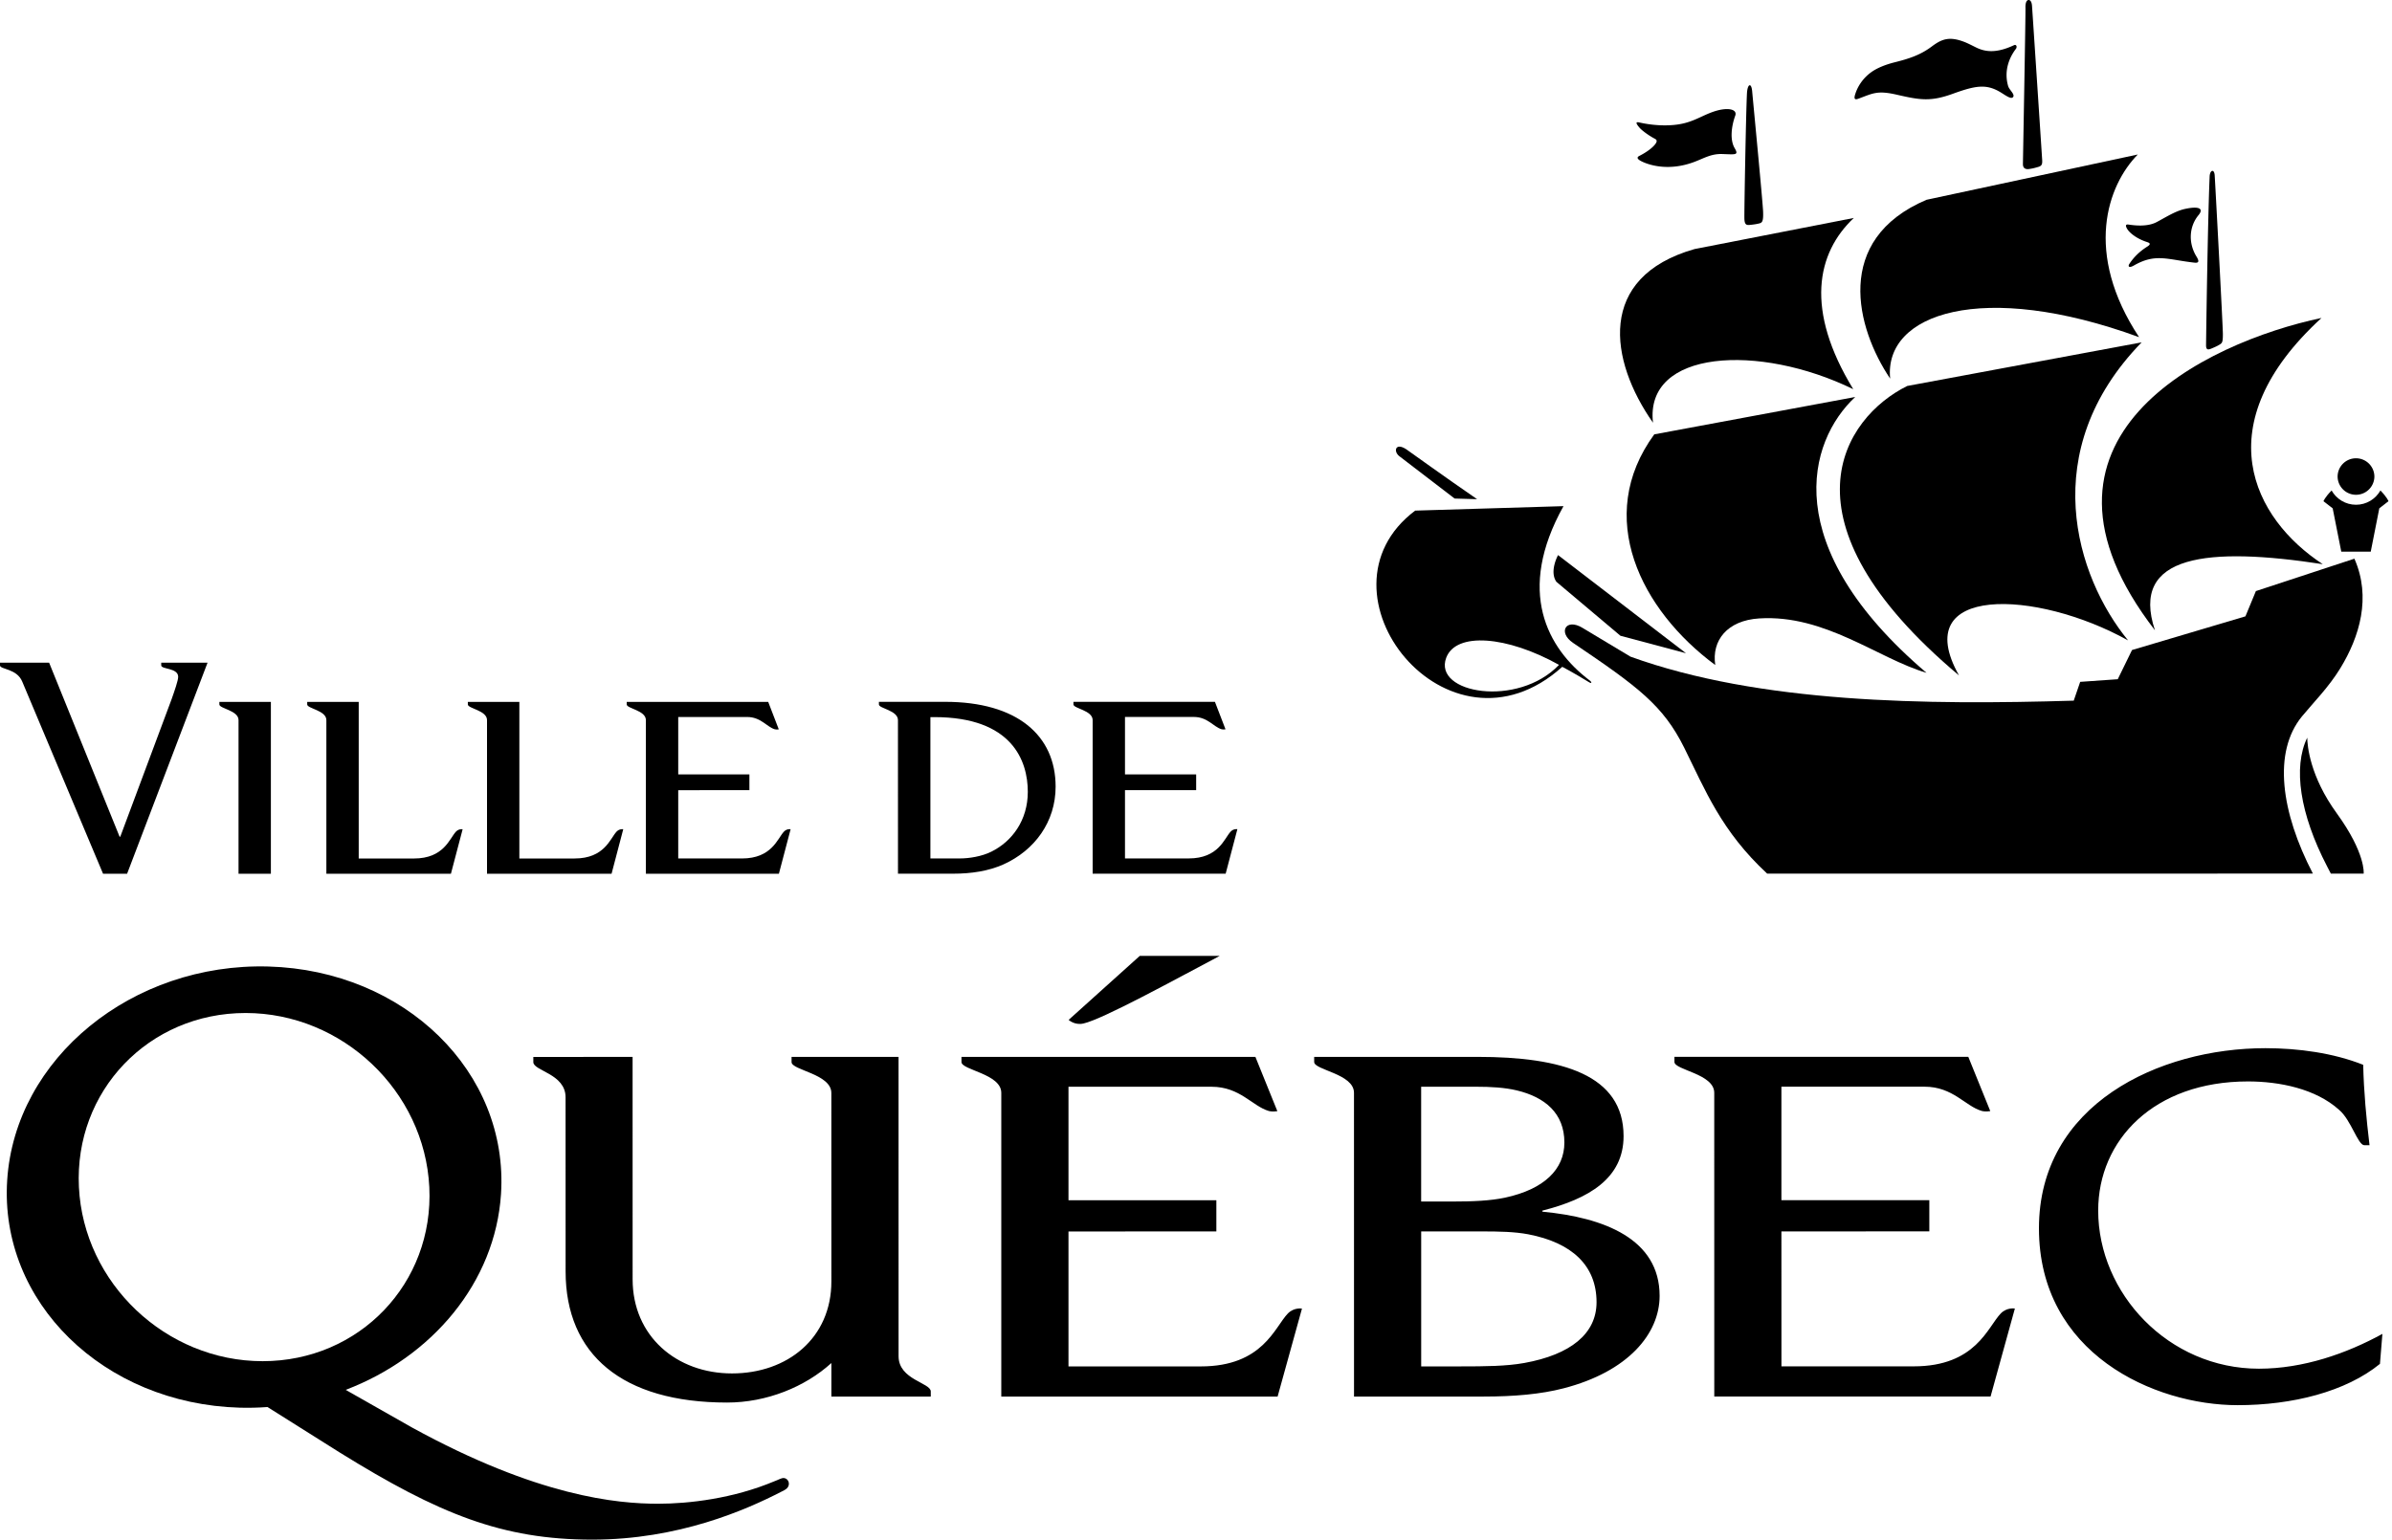
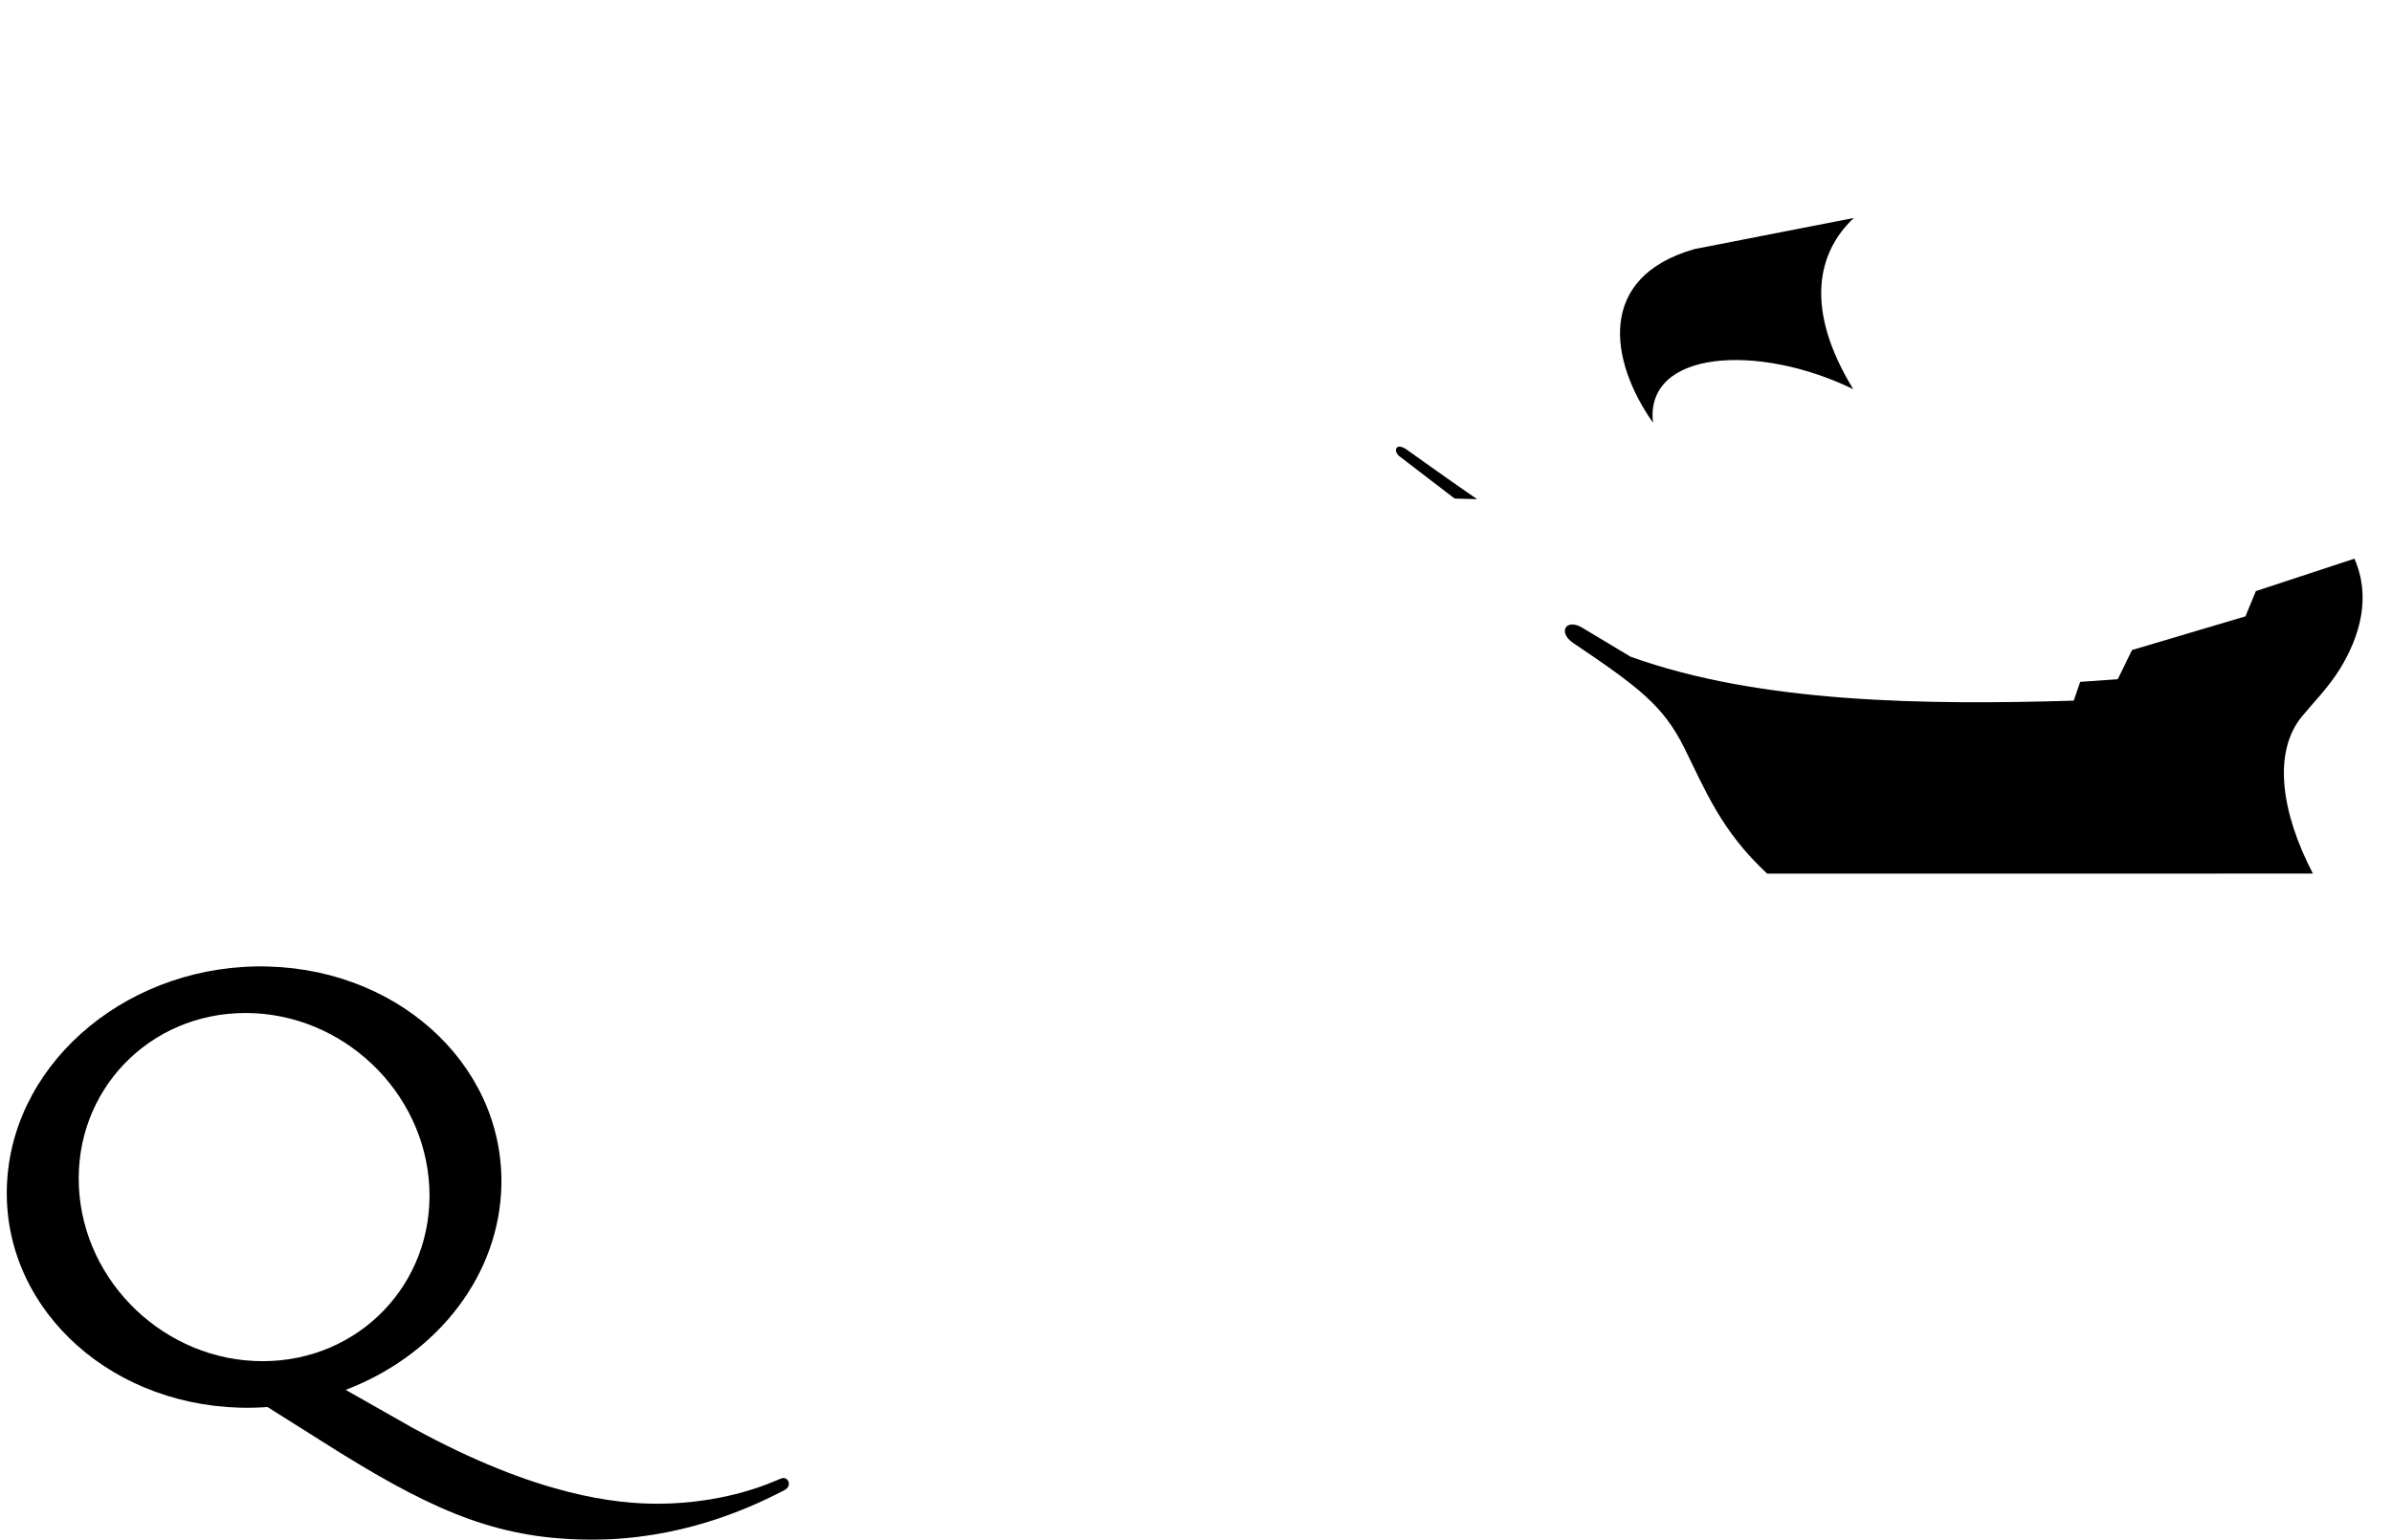
<svg xmlns="http://www.w3.org/2000/svg" viewBox="0 0 652 420" fill-rule="evenodd" clip-rule="evenodd" stroke-linejoin="round" stroke-miterlimit="2">
-   <path d="M292.594 192.065c0 1.116 5.225 1.616 5.234 4.25v41.9h36.258l3.192-12.134s-1.025-.2-1.842.667c-1.733 1.858-3.267 7.308-11.442 7.308h-17.35V215.44l19.4-.009v-4.291h-19.4v-15.659h18.775c3.734 0 5.35 2.684 7.517 3.342.508.142 1.108.025 1.108.025l-2.883-7.492h-38.567v.709zM270.194 232.224c-2.6 1.292-6.025 1.833-8.508 1.833h-8.083v-38.533h1.1c21.2 0 25.45 11.942 25.45 20.367 0 7.775-4.3 13.55-9.959 16.333m-10.375 5.992c4.909 0 9.667-.717 13.7-2.534 8.525-3.841 14.217-11.625 14.217-21.208-.008-13.933-10.467-23.117-30.108-23.117h-18.059v.717c0 1.117 5.192 1.592 5.192 4.275l.008 41.867h15.05zM0 181.425c0 1.133 4.6.825 6.067 4.425l22.025 52.383h6.55l21.933-57.55H43.95v.742c0 1.116 4.575.616 4.617 3.091 0 1.05-1.017 3.917-1.784 6.1l-14 37.517H32.6l-19.208-47.442H0v.734zM170.826 192.074c0 1.117 5.225 1.617 5.225 4.25v41.9h36.258l3.192-12.133s-1.025-.2-1.833.666c-1.742 1.859-3.275 7.309-11.442 7.309h-17.358v-18.617l19.4-.008v-4.292h-19.4v-15.658h18.783c3.733 0 5.342 2.683 7.508 3.341.517.142 1.117.025 1.117.025l-2.883-7.491h-38.567v.708zM127.523 191.369v.708c0 1.117 5.225 1.617 5.225 4.25v41.9h33.95l3.183-12.133s-1.017-.2-1.833.667c-1.734 1.858-3.267 7.308-11.434 7.308h-15.05v-42.7h-14.041zM83.735 191.373v.708c0 1.117 5.225 1.617 5.225 4.25v41.9h33.95l3.192-12.133s-1.025-.2-1.834.667c-1.741 1.858-3.266 7.308-11.441 7.308h-15.05v-42.7H83.735zM73.836 238.232v-46.858H59.794v.708c0 1.117 5.225 1.617 5.225 4.25v41.9h8.817zM295.334 279.059c5.3-1.192 24.65-11.825 37.133-18.433h-21.791l-19.392 17.45s1.633 1.541 4.05.983M215.763 288.172v1.425c0 2.209 10.842 3.2 10.842 8.409l.008 51.375c0 15.466-11.983 25.091-27.091 25.091-15.117 0-27.084-10.166-27.084-25.658l-.008-60.642-27.058.009v1.416c0 2.392 8.791 3.159 8.791 9.592l.009 47.467c0 22.658 15.441 35.758 44.016 35.758 10.784 0 21.267-4.267 28.425-10.775v9.15h27.092v-1.4c0-2.392-8.775-3.183-8.775-9.6l-.008-81.617h-29.159zM645.874 312.25c-.875-7.325-1.566-14.625-1.725-21.925-8.1-3.225-17.725-4.534-26.65-4.534-29.008.009-61.733 15.334-61.733 49.117 0 34.158 31.4 48.217 54.183 48.217 14.909 0 29.459-3.675 38.767-11.259l.667-8.175c-9.809 5.375-21.559 9.484-33.65 9.492-24.717 0-43.817-20.592-43.817-43.117 0-19.216 15.167-35.208 40.825-35.208 8.583 0 18.433 1.983 24.808 7.717 3.309 2.758 5.142 9.675 6.917 9.675h1.408zM262.075 289.566c0 2.209 10.85 3.209 10.85 8.4v82.825l75.317-.008 6.641-23.983s-2.125-.4-3.825 1.308c-3.608 3.692-6.783 14.45-23.758 14.45h-36.058v-36.792l40.308-.008v-8.5h-40.308v-30.95h39.008c7.767 0 11.108 5.317 15.617 6.617 1.058.266 2.308.041 2.308.041l-5.983-14.8h-80.117v1.4zM456.411 289.551c0 2.208 10.85 3.208 10.85 8.4l.008 82.825 75.309-.009 6.625-23.983s-2.109-.4-3.817 1.308c-3.6 3.692-6.775 14.45-23.758 14.45h-36.05l-.009-36.791 40.317-.009v-8.5h-40.317v-30.95h39.017c7.758 0 11.092 5.317 15.608 6.617 1.059.267 2.309.042 2.309.042l-5.992-14.8h-80.1v1.4zM403.972 335.753c4.666 0 8.875.083 12.591.783 11.892 2.284 18.617 8.509 18.617 18.517 0 8.617-7.108 14.292-19.675 16.567-4.908.891-10.742.933-17.167.933H387.38v-36.8h16.592zm-1.584-39.45c3.942 0 7.725.208 11.059 1 7.625 1.833 12.966 6.192 12.966 14.217 0 7.308-5.516 12.725-16.158 15.025-4.042.858-8.833 1.058-14.35 1.058h-8.533v-31.3h15.016zm-44.175-8.142v1.4c0 2.209 10.85 3.2 10.85 8.392l.009 82.825h35.241c8.425 0 15.709-.642 21.892-2.25 17.542-4.533 26.167-14.85 26.167-25.208 0-15.5-15.109-21.367-31.95-22.95v-.292c12.633-3.208 22.125-8.775 22.125-20.308 0-16.717-16.8-21.617-39.817-21.609h-44.517z" fill-rule="nonzero" />
  <path d="M66.928 276.2c-26.375 0-46.708 21.25-45.416 47.466 1.283 26.217 23.708 47.467 50.083 47.467 26.375-.008 46.708-21.25 45.425-47.458-1.292-26.225-23.717-47.475-50.092-47.475m148.1 128.35c0 1.066-.833 1.6-1.941 2.116-9.792 5.059-28.175 13.117-51.625 13.125-24.592 0-41.85-7.008-68.884-23.775l-19.666-12.383c-2.5.183-5.025.242-7.575.175-37.167-1.05-65.542-28.825-63.375-62.042 2.166-33.216 34.05-59.283 71.225-58.241 37.166 1.05 65.533 28.825 63.375 62.05-1.575 24.1-18.8 44.425-42.334 53.375l18.05 10.25c34.375 18.883 56.017 20.8 67.092 20.8 8.467 0 20.517-1.417 31.75-6.142.967-.342 1.808-.867 2.442-.867.808 0 1.466.709 1.466 1.559M450.566 115.254c-11.908-16.958-15.433-39.7 11.308-47.342l43.425-8.483c-10.166 9.6-13.358 25.058-.15 46.683-25.733-12.558-56.883-10.75-54.583 9.142" fill-rule="nonzero" />
-   <path d="M583.061 91.925c-15.192-23.034-8.583-41.425-.358-49.8l-57.592 12.35c-25.525 10.866-19.158 35.008-9.9 48.758-1.783-17.783 25.142-26.917 67.85-11.308M533.963 184.147c-50.308-42.275-31.458-70.308-14.108-78.908l63.9-11.892c-28.783 29.575-17.925 63.884-3.692 81.259-25.066-13.95-59.983-15.209-46.1 9.541" fill-rule="nonzero" />
-   <path d="M479.527 168.614c-8.792.55-13 6.067-11.992 12.708-20.275-14.975-33.083-40.375-16.625-62.891l54.775-10.192c-12.975 12.108-21.133 40.675 19.433 75.208-13.233-3.9-27.625-15.966-45.591-14.833M632.782 86.692c-31.659 6.675-85.934 32.634-45.392 85.167-6.942-20.792 14.717-22.808 45.742-18.033-18.975-12.409-32.117-38.009-.35-67.134" fill-rule="nonzero" />
  <path d="M565.248 191.036l1.759-5.125 10.241-.717 3.884-7.958 30.916-9.184 2.85-6.891 26.85-8.834c4.642 10.525 1.434 21.275-3.875 29.934-3.191 5.2-7.391 9.391-10.408 13.058-8.017 9.767-5.717 26.158 2.967 42.867l-148.742.016c-12.517-11.6-16.9-22.816-22.617-34.333-5.733-11.525-12.5-16.575-30.308-28.592-4.175-2.816-1.992-6.866 2.592-4.083l13.041 7.833c35.217 12.75 80.725 13.209 120.85 12.009M396.498 135.93l6.125.175c-9.375-6.45-17.283-12.2-19.3-13.6-3.033-2-3.575.65-1.858 1.908l15.033 11.517z" fill-rule="nonzero" />
-   <path d="M424.688 151.351s-2.458 4.442-.441 7.292l17.441 14.7 17.875 4.767-34.875-26.759zM476.182 25.406c.15-2.625 1.225-2.967 1.425-.417.225 2.567 2.916 30.475 2.975 32.817.075 2.358-.192 2.883-.959 3.083-.75.225-2.016.383-2.841.45-.825.058-1.234-.217-1.3-1.6-.075-1.383.433-29.492.7-34.333M552.092 2.101c-.042-1.192.25-2.075.841-2.1.592-.025.884.733.942 1.6.15 2.008 2.708 40.916 2.775 42.075.058 1.166-.142 1.566-1.117 1.85-1.05.308-1.5.416-2.483.558-.958.125-1.65-.217-1.65-1.317 0-1.091.75-40.683.692-42.666M602.292 48.126c.075-1.784 1.234-2.159 1.375-.359.125 1.792 2.234 41.159 2.234 43.317 0 2.15-.167 2.425-.867 2.858-.708.434-1.233.659-2.217 1.075-1.008.434-1.5.359-1.5-.866 0-1.209.467-34.534.975-46.025M579.819 62.416c-.725-1.2-.116-1.266.409-1.183 1.4.208 5.016.708 7.633-.683 2.617-1.384 5.158-3.059 7.858-3.617 3.542-.75 5.092-.15 3.542 1.725-2.567 3.1-2.833 7.575-.558 11.283.716 1.175.783 1.817-.534 1.675-7.475-.841-10.591-2.633-16.558.792-1.308.742-1.65.233-1.192-.467 1.334-2.008 2.884-3.441 4.9-4.725 1.017-.65.7-.958-.033-1.2-2.867-.908-4.808-2.508-5.467-3.6M548.927 12.337c-4.842 2.267-7.884 1.825-10.4.55-1.15-.566-2.292-1.158-3.209-1.5-4.083-1.541-6.108-.7-8.783 1.3-3.217 2.417-6.475 3.392-10.192 4.325-2.25.567-4.675 1.475-6.375 2.734-2.391 1.758-3.675 4.041-4.241 5.816-.475 1.425-.184 1.725.85 1.342 3.983-1.475 5.141-2.308 10.483-1.075 6.283 1.442 9.167 1.942 15.267-.275 6.025-2.183 8.883-2.667 12.516-.658 1.509.833 3.267 2.333 3.867 1.575.6-.742-1.017-1.925-1.333-2.984-1.284-4.4.508-8.083 2.108-10.166.375-.484.183-1.334-.558-.984M472.804 40.356c-1.333-2.316-.841-6.008.184-8.833.616-1.7-1.917-2.367-5.642-1.175-3.8 1.233-6.125 3.308-11.242 3.733-4.15.359-7.8-.358-9.258-.691-1.125-.275-.942.308.133 1.525.634.7 2.375 2.016 4.15 2.95.684.366.542.933-.3 1.85-.683.741-1.983 1.775-4.016 2.808-.4.217-1.042.675.8 1.55 2.566 1.208 7.6 2.417 13.775.233 2.975-1.058 4.908-2.425 8.083-2.308 3.775.133 4.483.325 3.333-1.642M647.199 129.961a5.013 5.013 0 01-10.025 0 5.008 5.008 0 015.008-5.009 5.015 5.015 0 015.017 5.009" fill-rule="nonzero" />
-   <path d="M648.847 133.732c-1.317 2.317-3.8 3.892-6.659 3.892-2.858 0-5.341-1.575-6.658-3.892-1.875 1.925-2.208 2.925-2.208 2.925l2.508 1.942 2.342 11.808h8.033l2.333-11.808 2.5-1.942s-.325-1-2.191-2.925M628.894 201.131c-3.908 8.059-2.016 20.792 5.4 35.059l1.034 2h8.95s.616-5.484-7.325-16.425c-7.359-10.134-8.025-18.475-8.059-20.634M424.952 181.278c-14.192-7.925-28.084-9.033-30.75-1.933-3.65 9.741 19.516 13.708 30.75 1.933m8.35 4.242c.7.525.566.958-.192.475-.767-.5-4.95-2.984-7.275-4.184-31.183 28.084-69.6-20.416-40.092-42.591l40.425-1.217c-12.95 23.217-4.433 38.767 7.134 47.517" fill-rule="nonzero" />
</svg>